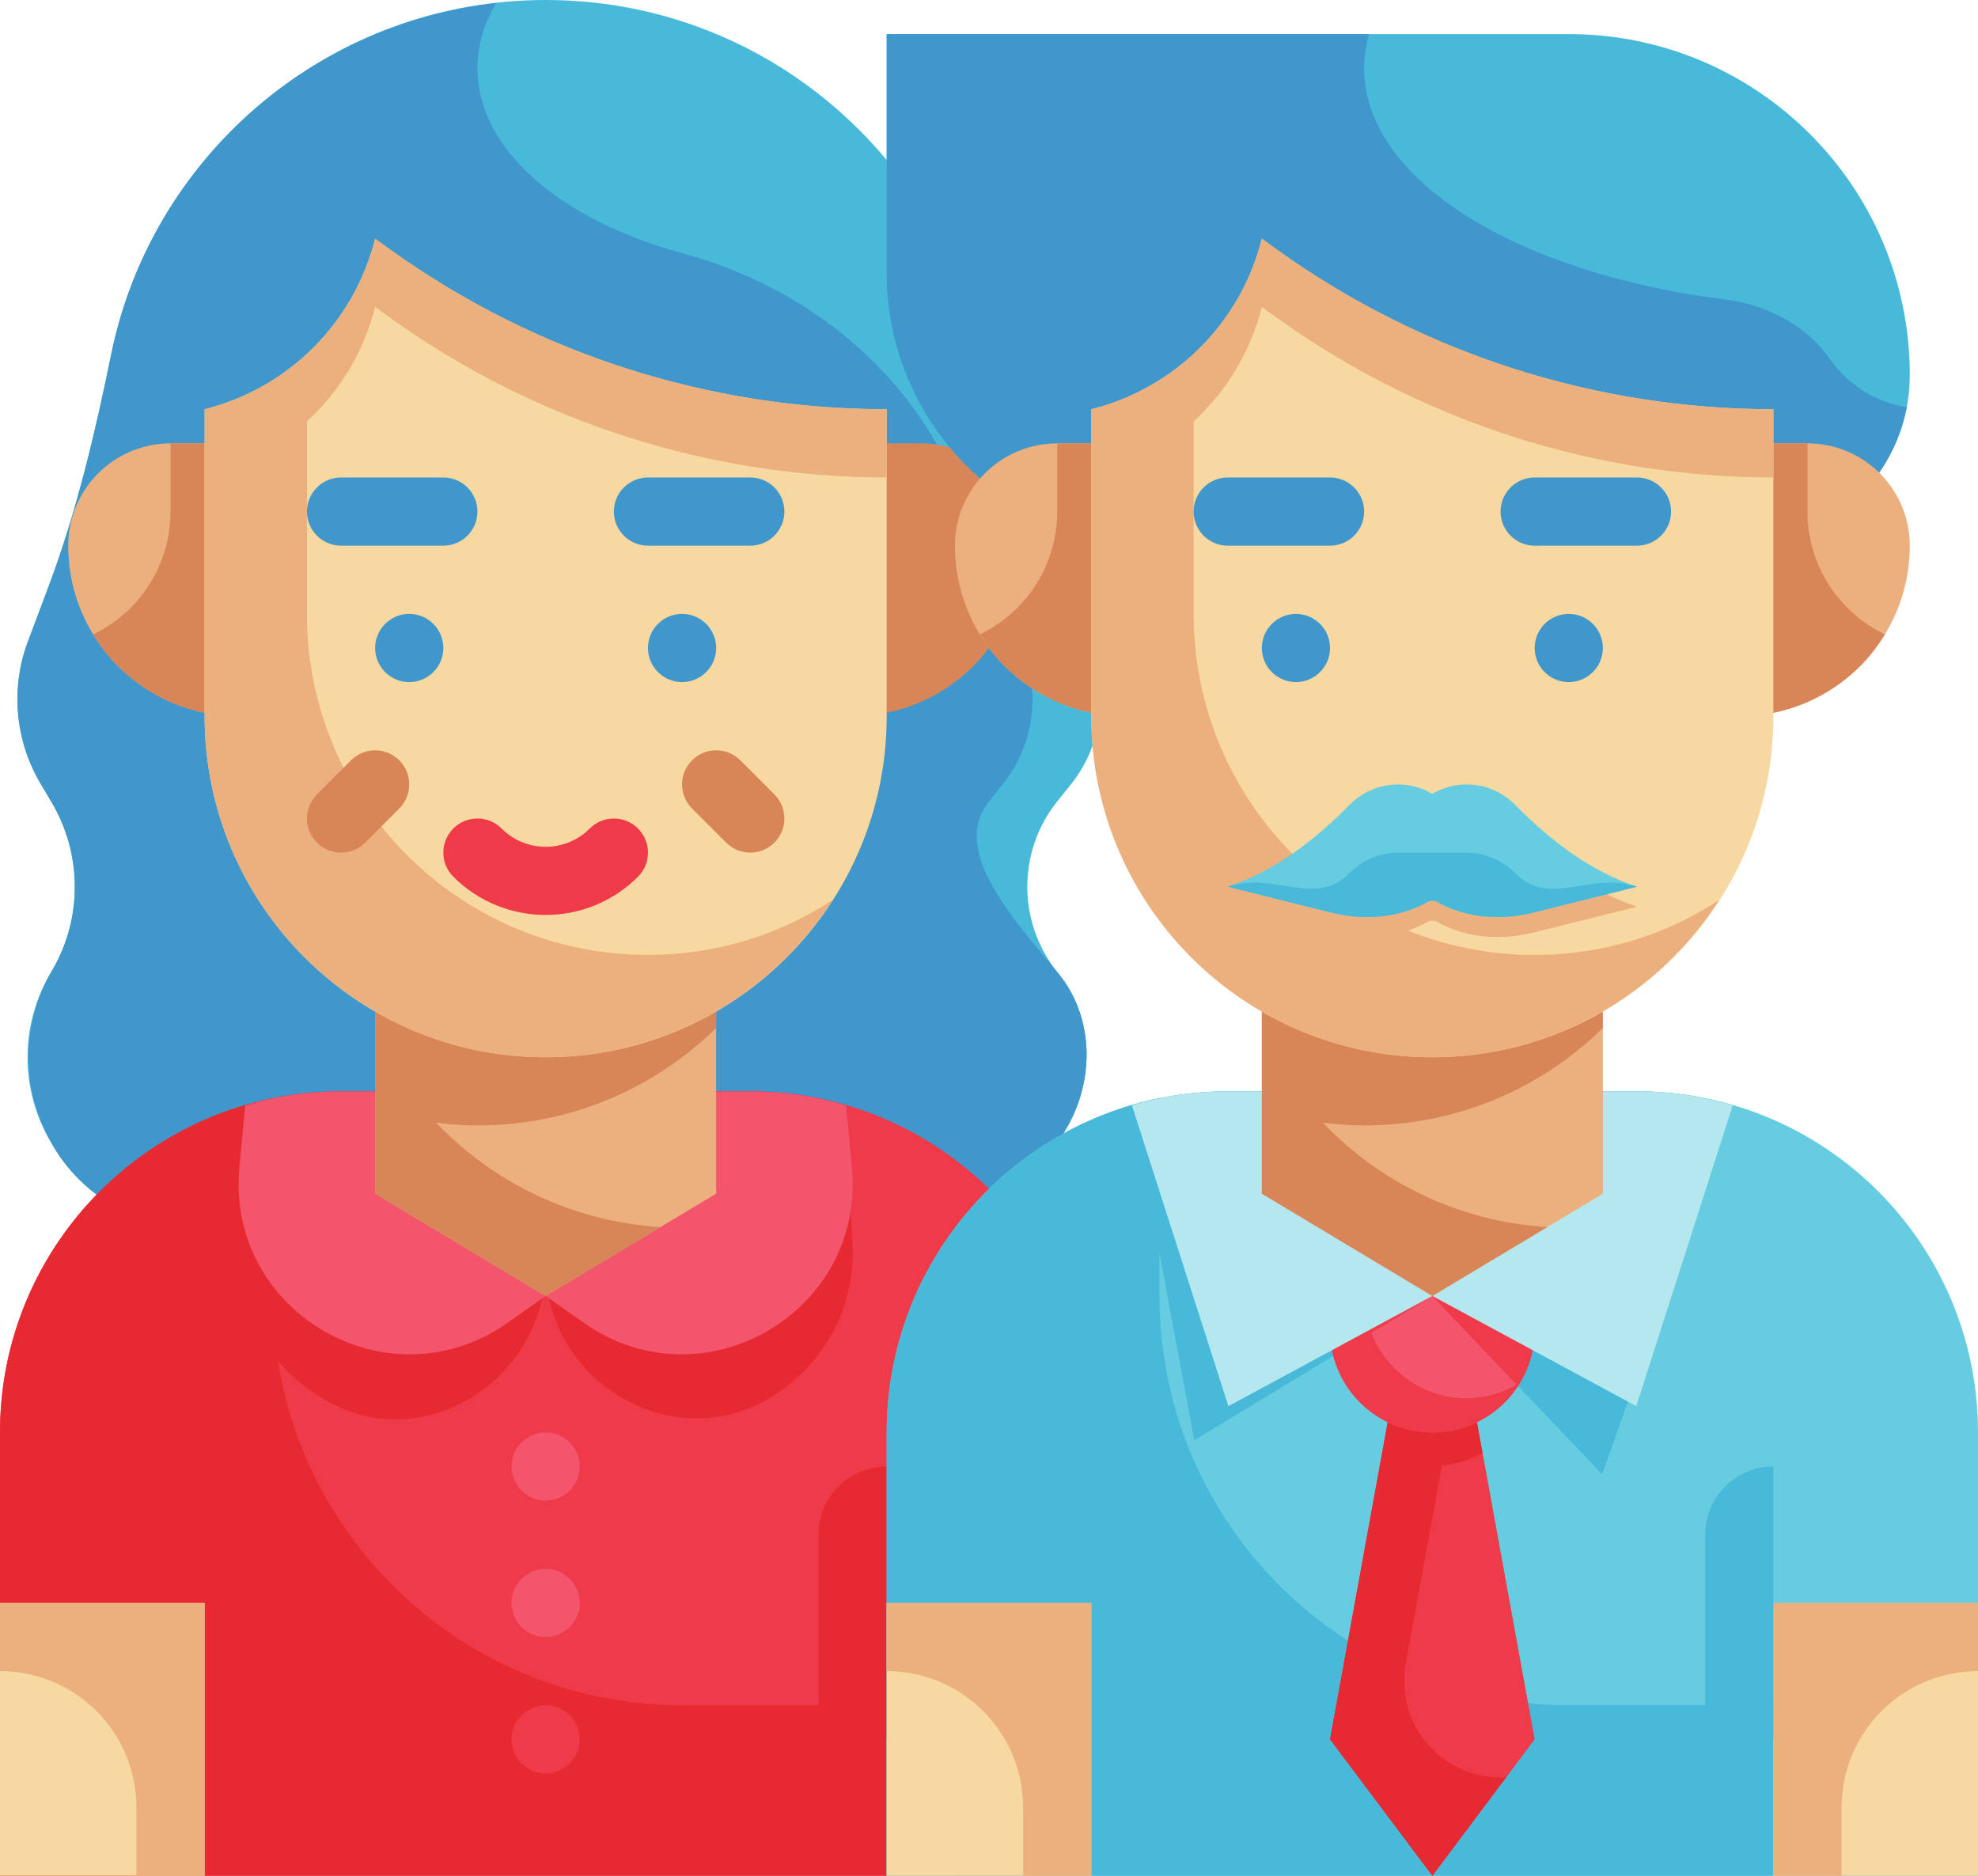
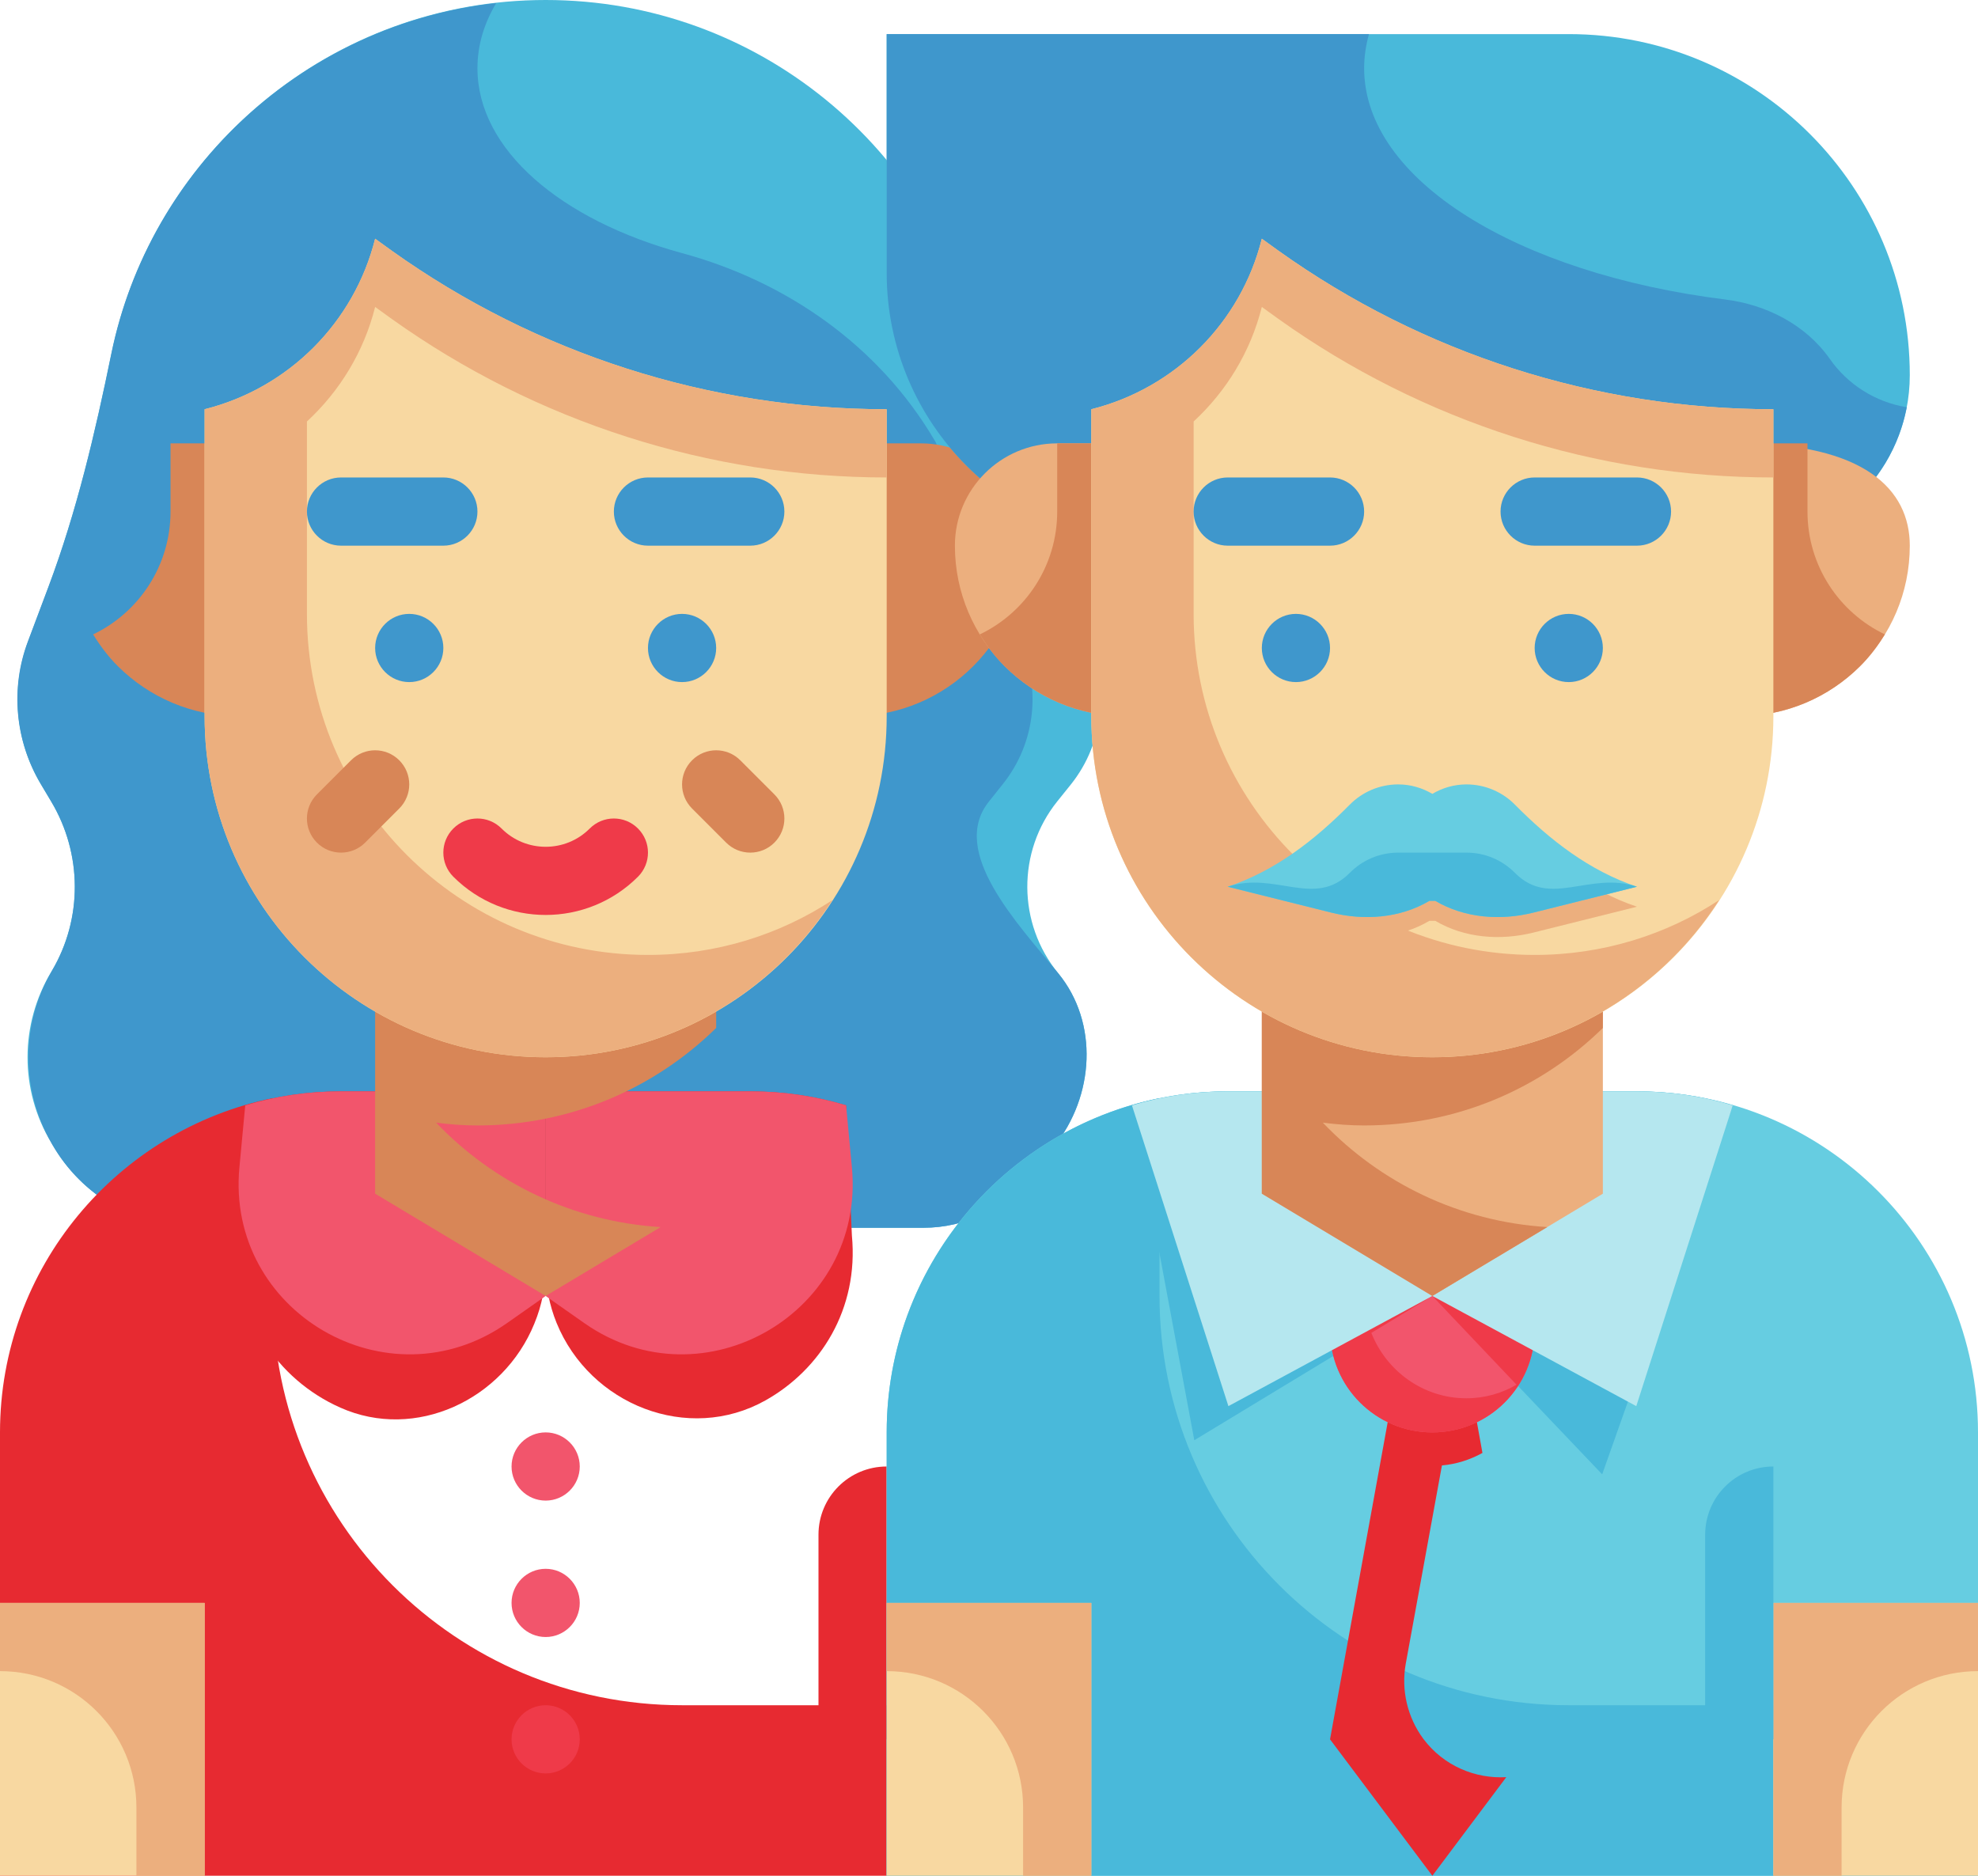
<svg xmlns="http://www.w3.org/2000/svg" height="55.0" preserveAspectRatio="xMidYMid meet" version="1.0" viewBox="3.0 6.0 58.0 55.0" width="58.0" zoomAndPan="magnify">
  <g>
    <g id="change1_1">
      <path d="M 34.605 24.215 C 33.34 21.676 32.305 19.016 31.707 16.242 C 30.441 10.387 25.234 6 19 6 C 12.719 6 7.477 10.457 6.266 16.379 C 5.789 18.695 5.25 20.996 4.422 23.211 L 3.824 24.805 C 3.305 26.191 3.445 27.738 4.207 29.012 L 4.5 29.5 C 5.422 31.039 5.426 32.961 4.504 34.496 C 3.578 36.035 3.574 37.961 4.5 39.5 L 4.586 39.641 C 5.461 41.105 7.043 42 8.75 42 L 30.078 42 C 31.293 42 32.441 41.449 33.203 40.496 L 33.914 39.609 C 35.09 38.137 35.223 35.992 34.031 34.539 C 32.832 33.074 32.82 30.973 34 29.5 L 34.402 29 C 35.375 27.781 35.551 26.105 34.855 24.711 L 34.605 24.215" fill="#49b9da" />
    </g>
    <g id="change2_1">
      <path d="M 30.445 18.98 C 31.023 20.777 31.762 22.523 32.609 24.211 L 32.852 24.711 C 33.551 26.109 33.379 27.781 32.398 29 L 32 29.5 C 30.82 30.969 32.832 33.07 34.031 34.539 C 35.219 35.988 35.09 38.141 33.91 39.609 L 33.199 40.5 C 32.445 41.449 31.297 42 30.086 42 L 8.75 42 C 7.004 42 5.395 41.066 4.527 39.551 L 4.5 39.5 C 3.605 37.934 3.613 36.008 4.527 34.457 C 5.43 32.922 5.41 31.023 4.5 29.5 L 4.184 28.965 C 3.438 27.703 3.301 26.172 3.82 24.801 L 4.418 23.211 C 5.25 21 5.789 18.699 6.262 16.379 C 7.379 10.918 11.93 6.711 17.551 6.09 C 17.191 6.691 17 7.332 17 8 C 17 10.391 19.453 12.457 23 13.422 C 26.078 14.258 28.77 16.145 30.395 18.895 L 30.445 18.98" fill="#3f97cc" />
    </g>
    <g id="change3_1">
-       <path d="M 35 61 L 3 61 L 3 48 C 3 42.477 7.477 38 13 38 L 25 38 C 30.523 38 35 42.477 35 48 L 35 61" fill="#ef3a49" />
-     </g>
+       </g>
    <g id="change4_1">
      <path d="M 35 56 L 35 61 L 3 61 L 3 48 C 3 43.168 6.441 39.129 11 38.199 L 11 44 C 11 50.629 16.371 56 23 56 L 35 56" fill="#e72a31" />
    </g>
    <g id="change5_1">
      <path d="M 35 61 L 29 61 L 29 53 L 35 53 L 35 61" fill="#f8d8a1" />
    </g>
    <g id="change5_2">
      <path d="M 9 61 L 3 61 L 3 53 L 9 53 L 9 61" fill="#f8d8a1" />
    </g>
    <g id="change6_1">
      <path d="M 35 53 L 35 55 C 32.789 55 31 56.789 31 59 L 31 61 L 29 61 L 29 53 L 35 53" fill="#ecaf7e" />
    </g>
    <g id="change6_2">
      <path d="M 3 53 L 3 55 C 5.211 55 7 56.789 7 59 L 7 61 L 9 61 L 9 53 L 3 53" fill="#ecaf7e" />
    </g>
    <g id="change4_2">
      <path d="M 27 57 L 29 57 L 29 49 C 27.895 49 27 49.895 27 51 L 27 57" fill="#e72a31" />
    </g>
    <g id="change4_3">
      <path d="M 19 38 L 19 43.133 C 19 43.707 18.891 44.273 18.672 44.801 L 18.668 44.812 C 17.758 47.047 15.18 48.258 12.977 47.273 C 11.141 46.457 9.801 44.566 10.02 42.23 L 10.191 38.41 C 11.082 38.141 12.02 38 13 38 L 19 38" fill="#e72a31" />
    </g>
    <g id="change4_4">
      <path d="M 19.32 44.789 C 19.109 44.27 19 43.711 19 43.148 L 19 38 L 25 38 C 25.98 38 26.918 38.141 27.809 38.41 L 27.98 42.23 C 28.184 44.383 27.059 46.156 25.445 47.062 C 23.18 48.332 20.301 47.195 19.32 44.789" fill="#e72a31" />
    </g>
    <g id="change7_1">
      <path d="M 19 38 L 19 44 L 17.859 44.801 C 14.371 47.238 9.621 44.469 10.02 40.23 L 10.191 38.41 C 11.082 38.141 12.02 38 13 38 L 19 38" fill="#f2556c" />
    </g>
    <g id="change7_2">
      <path d="M 20.141 44.801 L 19 44 L 19 38 L 25 38 C 25.98 38 26.918 38.141 27.809 38.41 L 27.98 40.23 C 28.379 44.469 23.629 47.238 20.141 44.801" fill="#f2556c" />
    </g>
    <g id="change6_3">
-       <path d="M 24 41 L 19 44 L 14 41 L 14 33 L 24 33 L 24 41" fill="#ecaf7e" />
-     </g>
+       </g>
    <g id="change8_1">
      <path d="M 17 39 C 16.59 39 16.191 38.969 15.789 38.918 C 17.469 40.68 19.789 41.82 22.371 41.98 L 19 44 L 14 41 L 14 33 L 24 33 L 24 36.141 C 22.199 37.91 19.73 39 17 39" fill="#d88657" />
    </g>
    <g id="change8_2">
      <path d="M 28 27 L 28 19 L 30 19 C 31.656 19 33 20.344 33 22 C 33 24.762 30.762 27 28 27" fill="#d88657" />
    </g>
    <g id="change6_4">
-       <path d="M 10 27 L 10 19 L 8 19 C 6.344 19 5 20.344 5 22 C 5 24.762 7.238 27 10 27" fill="#ecaf7e" />
-     </g>
+       </g>
    <g id="change8_3">
      <path d="M 5.73 24.602 C 5.941 24.941 6.18 25.262 6.461 25.539 C 7.371 26.441 8.621 27 10 27 L 10 19 L 8 19 L 8 21 C 8 22.59 7.07 23.961 5.73 24.602" fill="#d88657" />
    </g>
    <g id="change5_3">
      <path d="M 19 37 C 13.477 37 9 32.523 9 27 L 9 18 C 11.461 17.383 13.383 15.461 14 13 L 14.488 13.352 C 18.723 16.375 23.797 18 29 18 L 29 27 C 29 32.523 24.523 37 19 37" fill="#f8d8a1" />
    </g>
    <g id="change6_5">
      <path d="M 12 18.359 L 12 24 C 12 29.52 16.48 34 22 34 C 24 34 25.859 33.41 27.41 32.391 C 25.641 35.16 22.531 37 19 37 C 13.48 37 9 32.52 9 27 L 9 18 C 10.23 17.691 11.32 17.059 12.191 16.191 C 13.059 15.32 13.691 14.23 14 13 L 14.488 13.352 C 18.719 16.371 23.801 18 29 18 L 29 20 C 23.801 20 18.719 18.371 14.488 15.352 L 14 15 C 13.668 16.32 12.961 17.469 12 18.359" fill="#ecaf7e" />
    </g>
    <g id="change2_2">
      <path d="M 24 25 C 24 25.551 23.551 26 23 26 C 22.449 26 22 25.551 22 25 C 22 24.449 22.449 24 23 24 C 23.551 24 24 24.449 24 25" fill="#3f97cc" />
    </g>
    <g id="change2_3">
      <path d="M 16 25 C 16 25.551 15.551 26 15 26 C 14.449 26 14 25.551 14 25 C 14 24.449 14.449 24 15 24 C 15.551 24 16 24.449 16 25" fill="#3f97cc" />
    </g>
    <g id="change7_3">
      <path d="M 20 49 C 20 49.551 19.551 50 19 50 C 18.449 50 18 49.551 18 49 C 18 48.449 18.449 48 19 48 C 19.551 48 20 48.449 20 49" fill="#f2556c" />
    </g>
    <g id="change7_4">
      <path d="M 20 53 C 20 53.551 19.551 54 19 54 C 18.449 54 18 53.551 18 53 C 18 52.449 18.449 52 19 52 C 19.551 52 20 52.449 20 53" fill="#f2556c" />
    </g>
    <g id="change3_2">
      <path d="M 20 57 C 20 57.551 19.551 58 19 58 C 18.449 58 18 57.551 18 57 C 18 56.449 18.449 56 19 56 C 19.551 56 20 56.449 20 57" fill="#ef3a49" />
    </g>
    <g id="change2_4">
      <path d="M 25 22 L 22 22 C 21.449 22 21 21.551 21 21 C 21 20.449 21.449 20 22 20 L 25 20 C 25.551 20 26 20.449 26 21 C 26 21.551 25.551 22 25 22" fill="#3f97cc" />
    </g>
    <g id="change2_5">
      <path d="M 16 22 L 13 22 C 12.449 22 12 21.551 12 21 C 12 20.449 12.449 20 13 20 L 16 20 C 16.551 20 17 20.449 17 21 C 17 21.551 16.551 22 16 22" fill="#3f97cc" />
    </g>
    <g id="change3_3">
      <path d="M 19 32.828 C 18.02 32.828 17.039 32.453 16.293 31.707 C 15.902 31.316 15.902 30.684 16.293 30.293 C 16.684 29.902 17.316 29.902 17.707 30.293 C 18.418 31.008 19.582 31.008 20.293 30.293 C 20.684 29.902 21.316 29.902 21.707 30.293 C 22.098 30.684 22.098 31.316 21.707 31.707 C 20.961 32.453 19.98 32.828 19 32.828" fill="#ef3a49" />
    </g>
    <g id="change8_4">
      <path d="M 25 31 C 24.742 31 24.488 30.902 24.293 30.707 L 23.293 29.707 C 22.902 29.316 22.902 28.684 23.293 28.293 C 23.684 27.902 24.316 27.902 24.707 28.293 L 25.707 29.293 C 26.098 29.684 26.098 30.316 25.707 30.707 C 25.512 30.902 25.258 31 25 31" fill="#d88657" />
    </g>
    <g id="change8_5">
      <path d="M 13 31 C 12.742 31 12.488 30.902 12.293 30.707 C 11.902 30.316 11.902 29.684 12.293 29.293 L 13.293 28.293 C 13.684 27.902 14.316 27.902 14.707 28.293 C 15.098 28.684 15.098 29.316 14.707 29.707 L 13.707 30.707 C 13.512 30.902 13.258 31 13 31" fill="#d88657" />
    </g>
    <g id="change9_1">
      <path d="M 61 61 L 29 61 L 29 48 C 29 42.477 33.477 38 39 38 L 51 38 C 56.523 38 61 42.477 61 48 L 61 61" fill="#66cde1" />
    </g>
    <g id="change1_2">
      <path d="M 61 56 L 61 61 L 29 61 L 29 48 C 29 43.168 32.441 39.129 37 38.199 L 37 44 C 37 50.629 42.371 56 49 56 L 61 56" fill="#49b9da" />
    </g>
    <g id="change1_3">
      <path d="M 45 44 L 45 38 L 39 38 C 38.02 38 37.082 38.141 36.191 38.41 L 38.02 48.23 L 45 44" fill="#49b9da" />
    </g>
    <g id="change1_4">
      <path d="M 45 44 L 45 38 L 51 38 C 51.98 38 52.918 38.141 53.809 38.41 L 49.98 49.23 L 45 44" fill="#49b9da" />
    </g>
    <g id="change5_4">
      <path d="M 61 61 L 55 61 L 55 53 L 61 53 L 61 61" fill="#f8d8a1" />
    </g>
    <g id="change5_5">
      <path d="M 35 61 L 29 61 L 29 53 L 35 53 L 35 61" fill="#f8d8a1" />
    </g>
    <g id="change6_6">
      <path d="M 61 53 L 61 55 C 58.789 55 57 56.789 57 59 L 57 61 L 55 61 L 55 53 L 61 53" fill="#ecaf7e" />
    </g>
    <g id="change6_7">
      <path d="M 29 53 L 29 55 C 31.211 55 33 56.789 33 59 L 33 61 L 35 61 L 35 53 L 29 53" fill="#ecaf7e" />
    </g>
    <g id="change1_5">
      <path d="M 53 57 L 55 57 L 55 49 C 53.895 49 53 49.895 53 51 L 53 57" fill="#49b9da" />
    </g>
    <g id="change3_4">
-       <path d="M 46 46 L 44 46 L 42 57 L 45 61 L 48 57 L 46 46" fill="#ef3a49" />
-     </g>
+       </g>
    <g id="change4_5">
      <path d="M 47.168 58.109 L 45 61 L 42 57 L 44 46 L 46 46 L 46.469 48.602 C 46.109 48.801 45.711 48.93 45.281 48.969 L 44.219 54.789 C 44.082 55.559 44.27 56.359 44.738 56.988 C 45.34 57.789 46.27 58.16 47.168 58.109" fill="#e72a31" />
    </g>
    <g id="change7_5">
      <path d="M 45 48 C 43.344 48 42 46.656 42 45 L 42 44 L 48 44 L 48 45 C 48 46.656 46.656 48 45 48" fill="#f2556c" />
    </g>
    <g id="change3_5">
      <path d="M 48 44 L 48 45 C 48 46.66 46.66 48 45 48 C 43.34 48 42 46.66 42 45 L 42 44 L 45 44 L 43.211 45.082 C 43.652 46.199 44.73 47 46 47 C 46.539 47 47.039 46.852 47.469 46.602 L 45 44 L 48 44" fill="#ef3a49" />
    </g>
    <g id="change10_1">
      <path d="M 45 44 L 45 38 L 39 38 C 38.02 38 37.082 38.141 36.191 38.41 L 39.02 47.23 L 45 44" fill="#b5e7ef" />
    </g>
    <g id="change10_2">
      <path d="M 45 44 L 45 38 L 51 38 C 51.98 38 52.918 38.141 53.809 38.41 L 50.98 47.23 L 45 44" fill="#b5e7ef" />
    </g>
    <g id="change6_8">
      <path d="M 50 41 L 45 44 L 40 41 L 40 33 L 50 33 L 50 41" fill="#ecaf7e" />
    </g>
    <g id="change8_6">
      <path d="M 43 39 C 42.59 39 42.191 38.969 41.789 38.918 C 43.469 40.68 45.789 41.82 48.371 41.98 L 45 44 L 40 41 L 40 33 L 50 33 L 50 36.141 C 48.199 37.91 45.73 39 43 39" fill="#d88657" />
    </g>
    <g id="change1_6">
      <path d="M 49 7 L 29 7 L 29 14 C 29 18.418 32.582 22 37 22 L 54 22 C 56.762 22 59 19.762 59 17 C 59 11.477 54.523 7 49 7" fill="#49b9da" />
    </g>
    <g id="change2_6">
      <path d="M 58.91 17.941 C 58.469 20.25 56.441 22 54 22 L 37 22 C 32.582 22 29 18.418 29 14 L 29 7 L 43.141 7 C 43.051 7.332 43 7.66 43 8 C 43 11.281 47.5 14.02 53.582 14.781 C 54.789 14.93 55.949 15.52 56.652 16.52 C 57.168 17.262 57.98 17.789 58.91 17.941" fill="#3f97cc" />
    </g>
    <g id="change6_9">
-       <path d="M 54 27 L 54 19 L 56 19 C 57.656 19 59 20.344 59 22 C 59 24.762 56.762 27 54 27" fill="#ecaf7e" />
+       <path d="M 54 27 L 54 19 C 57.656 19 59 20.344 59 22 C 59 24.762 56.762 27 54 27" fill="#ecaf7e" />
    </g>
    <g id="change8_7">
      <path d="M 58.27 24.602 C 58.059 24.941 57.82 25.262 57.539 25.539 C 56.629 26.441 55.379 27 54 27 L 54 19 L 56 19 L 56 21 C 56 22.59 56.93 23.961 58.27 24.602" fill="#d88657" />
    </g>
    <g id="change6_10">
      <path d="M 36 27 L 36 19 L 34 19 C 32.344 19 31 20.344 31 22 C 31 24.762 33.238 27 36 27" fill="#ecaf7e" />
    </g>
    <g id="change8_8">
      <path d="M 31.73 24.602 C 31.941 24.941 32.18 25.262 32.461 25.539 C 33.371 26.441 34.621 27 36 27 L 36 19 L 34 19 L 34 21 C 34 22.59 33.07 23.961 31.73 24.602" fill="#d88657" />
    </g>
    <g id="change5_6">
      <path d="M 45 37 C 39.477 37 35 32.523 35 27 L 35 18 C 37.461 17.383 39.387 15.461 40 13 L 40.488 13.352 C 44.723 16.375 49.797 18 55 18 L 55 27 C 55 32.523 50.523 37 45 37" fill="#f8d8a1" />
    </g>
    <g id="change6_11">
      <path d="M 38 18.359 L 38 24 C 38 29.52 42.48 34 48 34 C 50 34 51.859 33.41 53.41 32.391 C 51.641 35.16 48.531 37 45 37 C 39.48 37 35 32.52 35 27 L 35 18 C 36.23 17.691 37.32 17.059 38.191 16.191 C 39.059 15.32 39.691 14.23 40 13 L 40.488 13.352 C 44.719 16.371 49.801 18 55 18 L 55 20 C 49.801 20 44.719 18.371 40.488 15.352 L 40 15 C 39.668 16.32 38.961 17.469 38 18.359" fill="#ecaf7e" />
    </g>
    <g id="change6_12">
      <path d="M 45.086 33 C 45.945 33.508 46.996 33.586 47.965 33.344 L 51 32.586 C 49.609 32.121 48.453 31.223 47.422 30.18 C 47.059 29.812 46.555 29.586 46 29.586 C 45.633 29.586 45.293 29.691 45 29.863 C 44.707 29.691 44.367 29.586 44 29.586 C 43.445 29.586 42.941 29.812 42.578 30.18 C 41.547 31.223 40.391 32.121 39 32.586 L 42.035 33.344 C 43.004 33.586 44.055 33.508 44.914 33 L 45.086 33" fill="#ecaf7e" />
    </g>
    <g id="change9_2">
      <path d="M 45.086 32.414 C 45.945 32.922 46.996 33 47.965 32.758 L 51 32 C 49.609 31.535 48.453 30.637 47.422 29.594 C 47.059 29.227 46.555 29 46 29 C 45.633 29 45.293 29.105 45 29.277 C 44.707 29.105 44.367 29 44 29 C 43.445 29 42.941 29.227 42.578 29.594 C 41.547 30.637 40.391 31.535 39 32 L 42.035 32.758 C 43.004 33 44.055 32.922 44.914 32.414 L 45.086 32.414" fill="#66cde1" />
    </g>
    <g id="change1_7">
      <path d="M 44 31 C 43.445 31 42.941 31.227 42.578 31.594 C 41.547 32.637 40.391 31.535 39 32 L 42.035 32.758 C 43.004 33 44.055 32.922 44.914 32.414 L 45.086 32.414 C 45.945 32.922 46.996 33 47.965 32.758 L 51 32 C 49.609 31.535 48.453 32.637 47.422 31.594 C 47.059 31.227 46.555 31 46 31 L 44 31" fill="#49b9da" />
    </g>
    <g id="change2_7">
      <path d="M 50 25 C 50 25.551 49.551 26 49 26 C 48.449 26 48 25.551 48 25 C 48 24.449 48.449 24 49 24 C 49.551 24 50 24.449 50 25" fill="#3f97cc" />
    </g>
    <g id="change2_8">
      <path d="M 42 25 C 42 25.551 41.551 26 41 26 C 40.449 26 40 25.551 40 25 C 40 24.449 40.449 24 41 24 C 41.551 24 42 24.449 42 25" fill="#3f97cc" />
    </g>
    <g id="change2_9">
      <path d="M 51 22 L 48 22 C 47.449 22 47 21.551 47 21 C 47 20.449 47.449 20 48 20 L 51 20 C 51.551 20 52 20.449 52 21 C 52 21.551 51.551 22 51 22" fill="#3f97cc" />
    </g>
    <g id="change2_10">
      <path d="M 42 22 L 39 22 C 38.449 22 38 21.551 38 21 C 38 20.449 38.449 20 39 20 L 42 20 C 42.551 20 43 20.449 43 21 C 43 21.551 42.551 22 42 22" fill="#3f97cc" />
    </g>
  </g>
</svg>